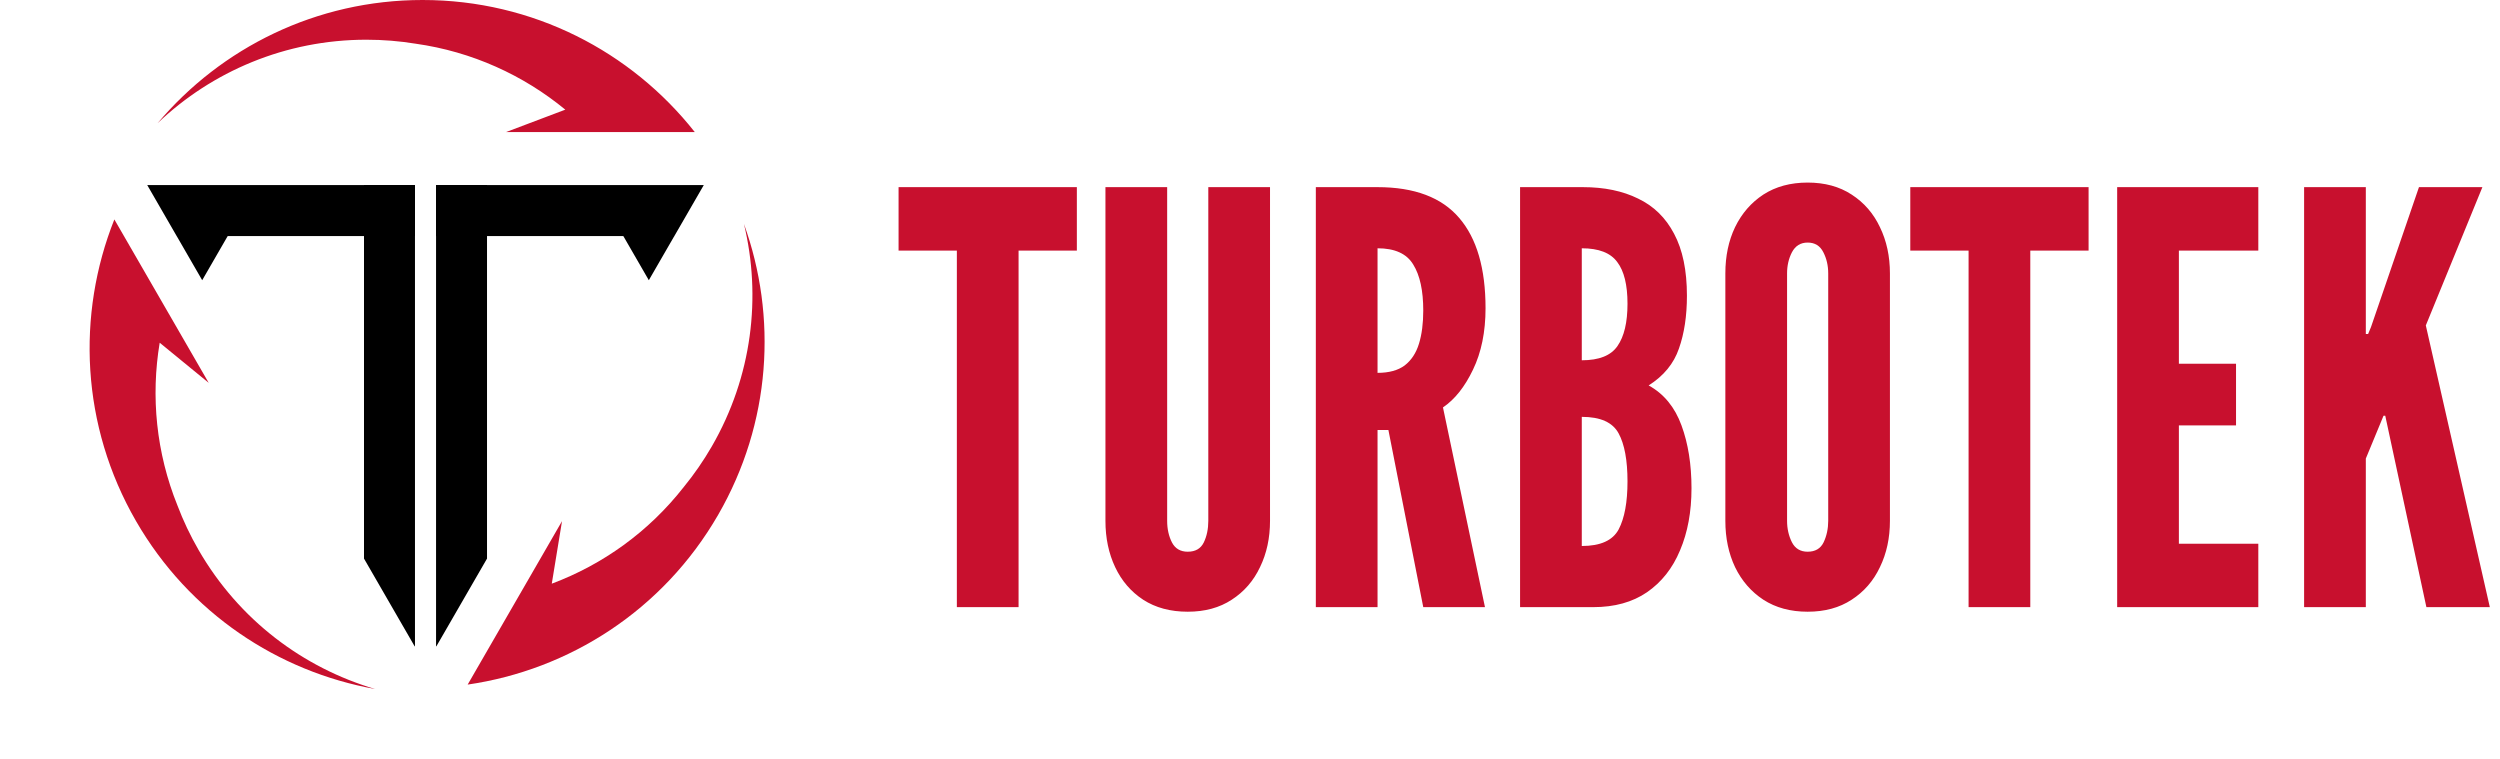
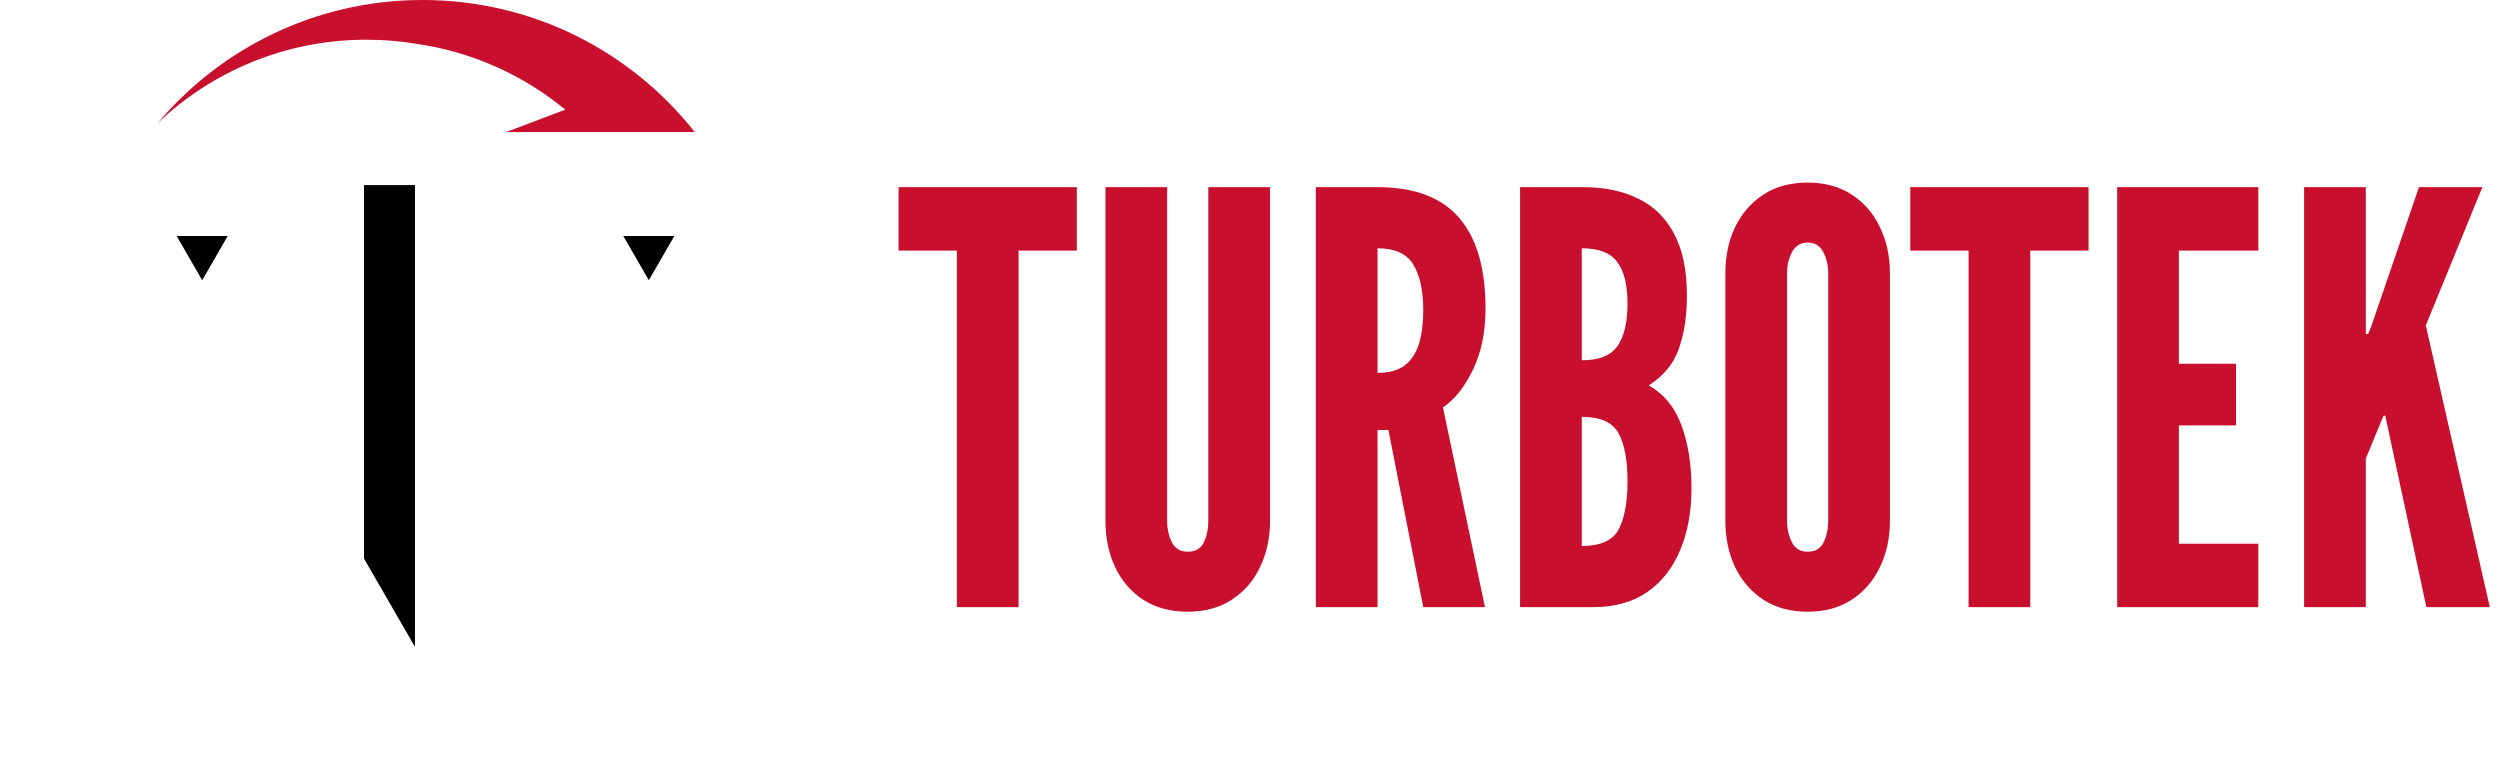
<svg xmlns="http://www.w3.org/2000/svg" width="280" height="85" viewBox="0 0 280 85" fill="none">
  <path d="M107.168 68V28.064H100.64V20.96H120.608V28.064H114.08V68H107.168ZM133.026 68.512C131.085 68.512 129.421 68.064 128.034 67.168C126.669 66.272 125.623 65.056 124.898 63.52C124.173 61.984 123.81 60.256 123.81 58.336V20.96H130.722V58.336C130.722 59.253 130.903 60.064 131.266 60.768C131.629 61.451 132.215 61.792 133.026 61.792C133.879 61.792 134.477 61.451 134.818 60.768C135.159 60.064 135.33 59.253 135.33 58.336V20.96H142.242V58.336C142.242 60.256 141.869 61.984 141.122 63.52C140.397 65.056 139.341 66.272 137.954 67.168C136.589 68.064 134.946 68.512 133.026 68.512ZM147.373 68V20.96H154.285C158.423 20.96 161.474 22.112 163.437 24.416C165.399 26.699 166.381 30.069 166.381 34.528C166.381 37.173 165.911 39.467 164.973 41.408C164.055 43.328 162.935 44.736 161.613 45.632L166.317 68H159.405L155.501 48.16H154.285V68H147.373ZM154.285 41.76C155.565 41.76 156.578 41.483 157.325 40.928C158.071 40.352 158.605 39.541 158.925 38.496C159.245 37.451 159.405 36.213 159.405 34.784C159.405 32.544 159.031 30.827 158.285 29.632C157.559 28.416 156.226 27.808 154.285 27.808V41.76ZM170.248 68V20.96H177.288C179.677 20.96 181.736 21.387 183.464 22.24C185.213 23.072 186.557 24.384 187.496 26.176C188.456 27.968 188.936 30.283 188.936 33.12C188.936 35.381 188.637 37.355 188.04 39.04C187.464 40.725 186.333 42.101 184.648 43.168C186.354 44.107 187.581 45.6 188.328 47.648C189.074 49.675 189.448 52.021 189.448 54.688C189.448 57.312 189.021 59.627 188.168 61.632C187.336 63.637 186.098 65.205 184.456 66.336C182.834 67.445 180.829 68 178.44 68H170.248ZM177.16 61.152C179.25 61.152 180.626 60.533 181.288 59.296C181.949 58.037 182.28 56.245 182.28 53.92C182.28 51.552 181.949 49.76 181.288 48.544C180.626 47.307 179.25 46.688 177.16 46.688V61.152ZM177.16 40.352C179.101 40.352 180.434 39.819 181.16 38.752C181.906 37.685 182.28 36.107 182.28 34.016C182.28 31.904 181.896 30.347 181.128 29.344C180.381 28.32 179.058 27.808 177.16 27.808V40.352ZM202.456 68.512C200.536 68.512 198.883 68.064 197.496 67.168C196.131 66.272 195.075 65.056 194.328 63.52C193.603 61.984 193.24 60.256 193.24 58.336V30.624C193.24 28.683 193.603 26.955 194.328 25.44C195.075 23.904 196.131 22.688 197.496 21.792C198.883 20.896 200.536 20.448 202.456 20.448C204.376 20.448 206.019 20.896 207.384 21.792C208.771 22.688 209.827 23.904 210.552 25.44C211.299 26.976 211.672 28.704 211.672 30.624V58.336C211.672 60.256 211.299 61.984 210.552 63.52C209.827 65.056 208.771 66.272 207.384 67.168C206.019 68.064 204.376 68.512 202.456 68.512ZM202.456 61.792C203.309 61.792 203.907 61.44 204.248 60.736C204.589 60.011 204.76 59.211 204.76 58.336V30.624C204.76 29.749 204.579 28.96 204.216 28.256C203.853 27.531 203.267 27.168 202.456 27.168C201.667 27.168 201.08 27.531 200.696 28.256C200.333 28.96 200.152 29.749 200.152 30.624V58.336C200.152 59.211 200.333 60.011 200.696 60.736C201.059 61.44 201.645 61.792 202.456 61.792ZM220.481 68V28.064H213.953V20.96H233.921V28.064H227.393V68H220.481ZM237.123 68V20.96H252.931V28.064H244.035V40.736H250.435V47.648H244.035V60.896H252.931V68H237.123ZM258.06 68V20.96H264.972V36.64V37.408H265.228L265.548 36.64L270.924 20.96H278.028L271.692 36.448L278.86 68H271.756L267.148 46.56H266.956L264.972 51.36V68H258.06Z" fill="#C8102E" />
-   <path fill-rule="evenodd" clip-rule="evenodd" d="M54.546 20.73H48.838V72.391H48.871L54.546 62.561V20.73Z" fill="black" />
-   <path fill-rule="evenodd" clip-rule="evenodd" d="M48.838 26.439L48.838 20.73L78.823 20.73L75.527 26.439L48.838 26.439Z" fill="black" />
  <path fill-rule="evenodd" clip-rule="evenodd" d="M75.526 26.434L69.811 26.434L72.668 31.384L75.526 26.434Z" fill="black" />
  <path fill-rule="evenodd" clip-rule="evenodd" d="M40.768 20.73H46.477V72.391H46.443L40.768 62.561V20.73Z" fill="black" />
-   <path fill-rule="evenodd" clip-rule="evenodd" d="M46.477 26.439L46.477 20.73L16.492 20.73L19.788 26.439L46.477 26.439Z" fill="black" />
  <path fill-rule="evenodd" clip-rule="evenodd" d="M19.788 26.434L25.504 26.434L22.646 31.384L19.788 26.434Z" fill="black" />
  <path fill-rule="evenodd" clip-rule="evenodd" d="M66.043 14.79H77.813C70.706 5.782 59.692 0 47.327 0C35.426 0 24.776 5.356 17.657 13.79C23.741 8.001 31.973 4.448 41.034 4.448C42.912 4.448 44.755 4.6 46.551 4.894C52.864 5.785 58.618 8.414 63.314 12.282L56.677 14.79H66.043C66.043 14.79 66.043 14.79 66.043 14.79Z" fill="#C8102E" />
-   <path fill-rule="evenodd" clip-rule="evenodd" d="M55.002 72.129L52.378 76.674C63.733 75.023 74.247 68.376 80.429 57.668C86.381 47.359 87.066 35.455 83.319 25.071C85.293 33.236 84.256 42.145 79.724 49.995C78.785 51.62 77.733 53.138 76.582 54.544C72.654 59.568 67.499 63.238 61.799 65.372L62.946 58.369L55.001 72.131L55.002 72.129Z" fill="#C8102E" />
-   <path fill-rule="evenodd" clip-rule="evenodd" d="M15.431 29.119L12.808 24.576C8.561 35.235 9.06 47.664 15.242 58.373C21.194 68.681 31.16 75.226 42.025 77.173C33.968 74.8 26.773 69.447 22.241 61.598C21.304 59.976 20.517 58.308 19.874 56.611C17.485 50.694 16.884 44.392 17.886 38.386L23.376 42.88L15.431 29.119L15.431 29.119Z" fill="#C8102E" />
</svg>